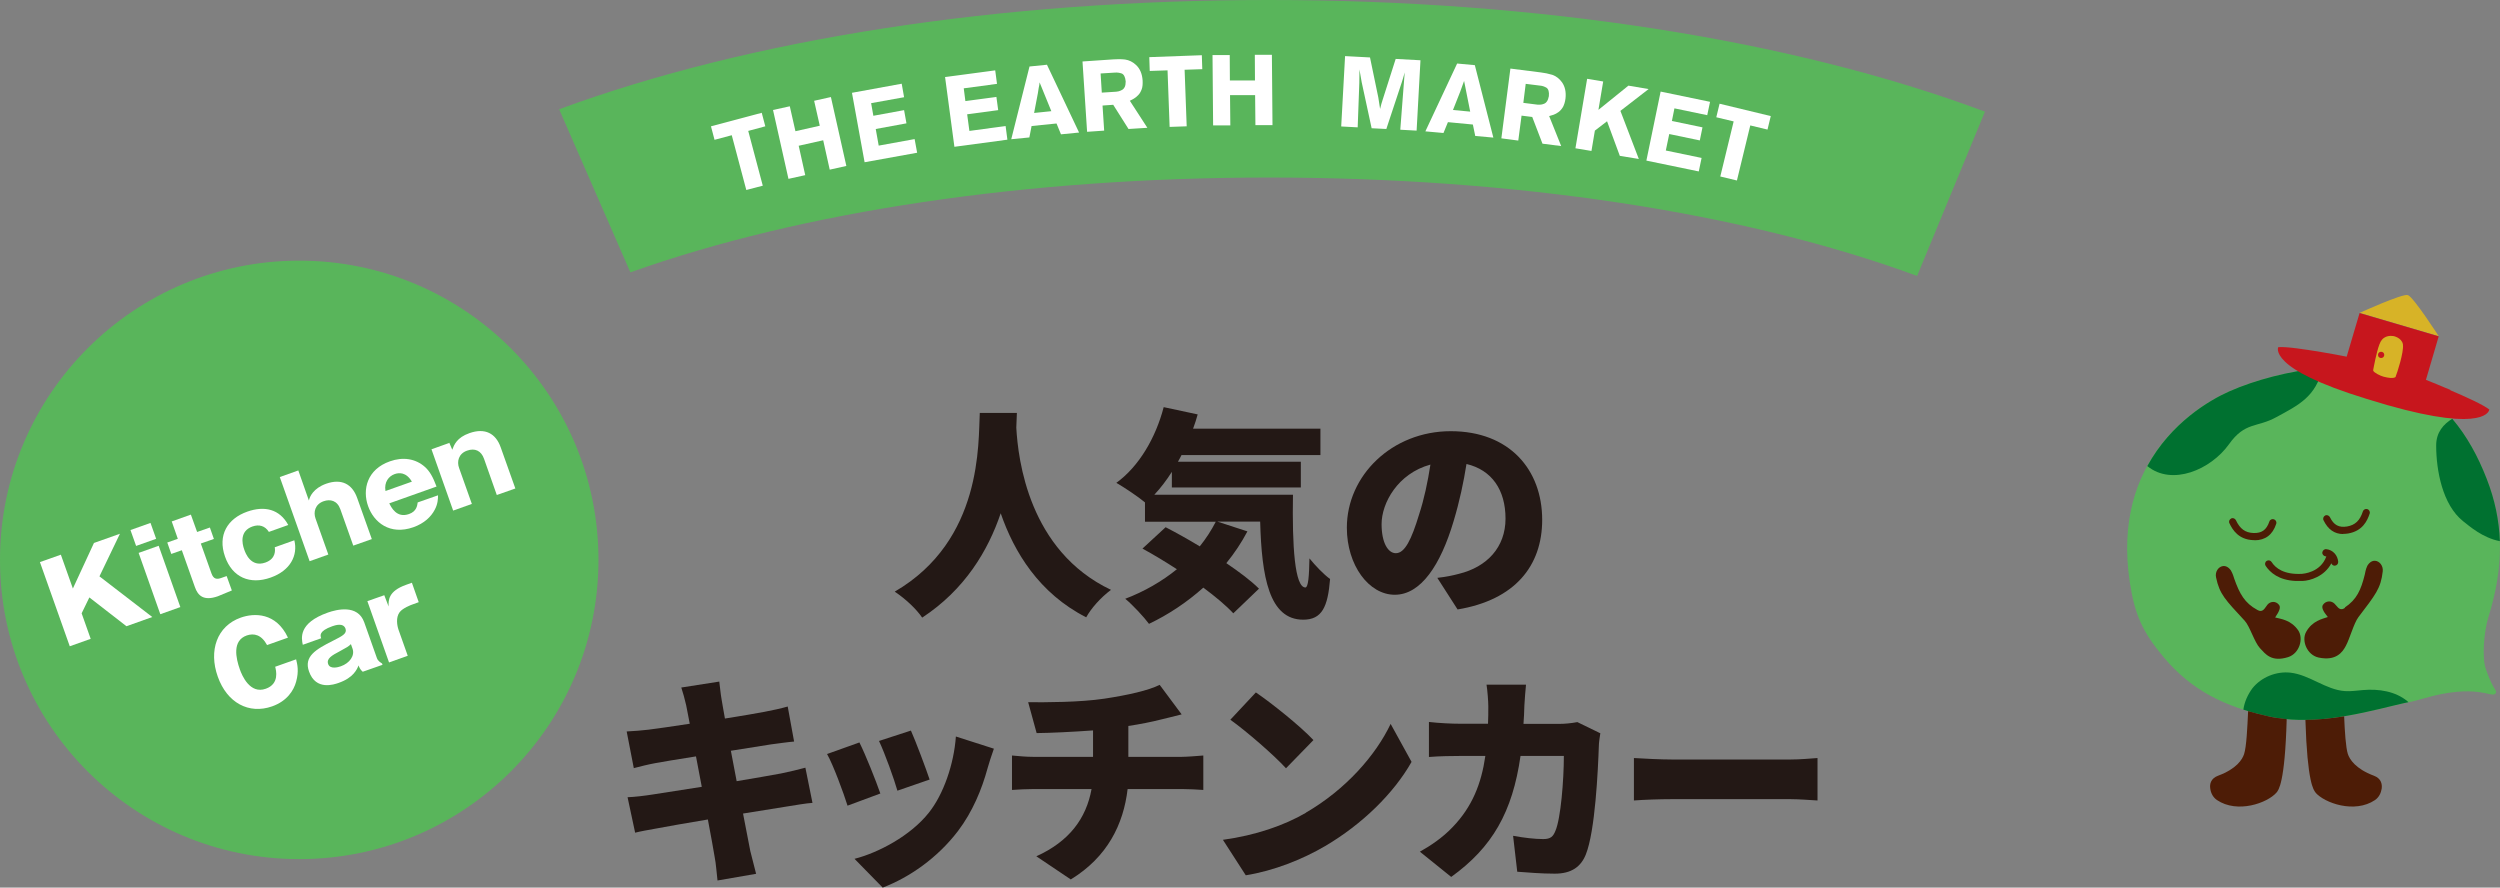
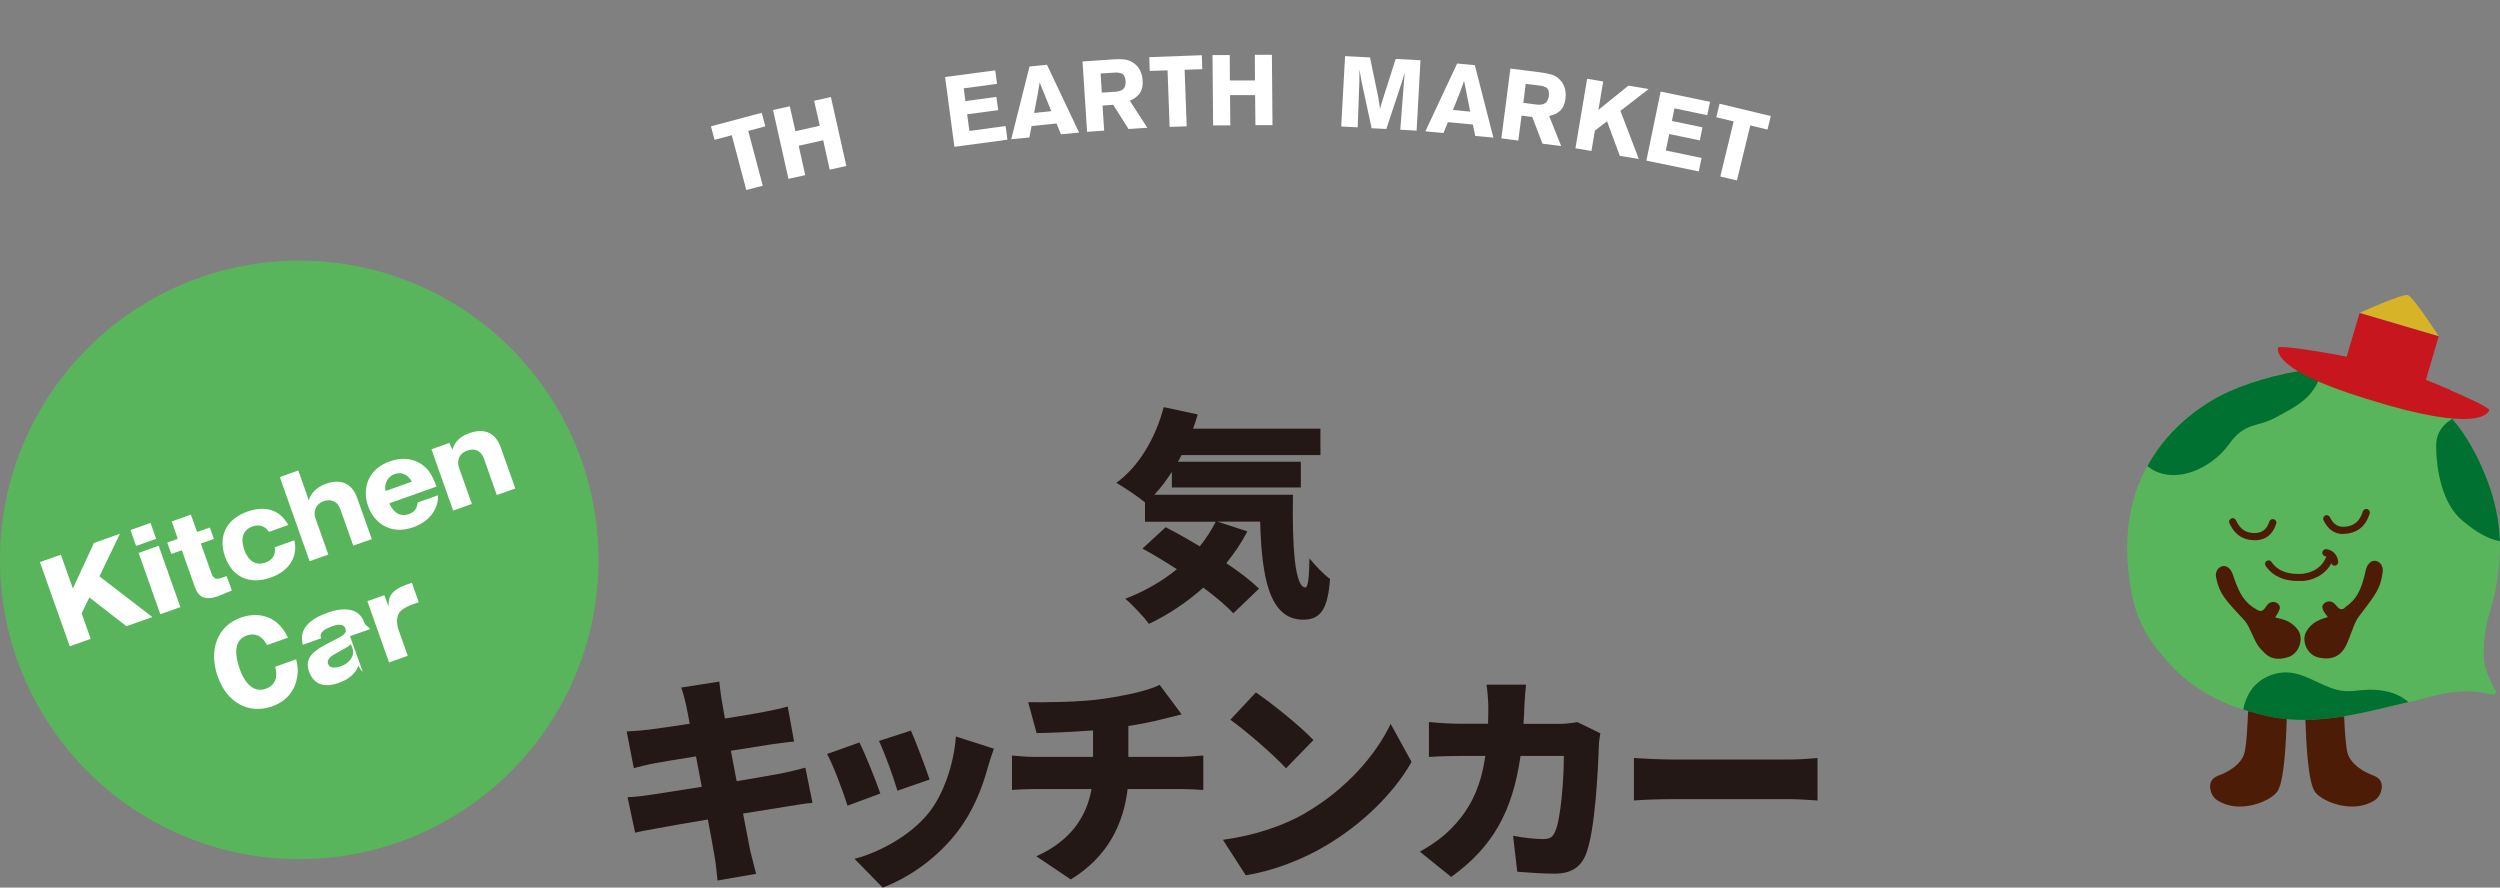
<svg xmlns="http://www.w3.org/2000/svg" id="_レイヤー_2" viewBox="0 0 168.43 59.8">
  <rect x="0" y="0" width="168.43" height="59.8" fill="#808080" stroke="none" />
  <defs>
    <style>.cls-1{fill:#231815;}.cls-1,.cls-2,.cls-3,.cls-4,.cls-5,.cls-6,.cls-7{stroke-width:0px;}.cls-2{fill:#007130;}.cls-3{fill:#4d1c06;}.cls-4{fill:#fff;}.cls-5{fill:#c7161d;}.cls-6{fill:#59b55b;}.cls-7{fill:#d7b327;}</style>
  </defs>
  <g id="_レイヤー_1-2">
-     <path class="cls-6" d="M85.48,11.96c16.57,0,32.06,2.35,43.68,6.63l4.57-11.07s-.06-.02-.09-.03C120.69,2.66,103.58,0,85.48,0s-34.9,2.61-47.81,7.36l4.8,10.99c11.55-4.12,26.76-6.39,43.01-6.39Z" />
    <path class="cls-4" d="M47.9,8.51l3.42-.91.24.91-1.15.31.98,3.69-1.11.29-.98-3.69-1.16.31-.24-.91Z" />
    <path class="cls-4" d="M55.98,6.54l1.04,4.64-1.12.25-.44-1.98-1.65.37.44,1.98-1.13.25-1.04-4.64,1.13-.25.38,1.68,1.64-.37-.38-1.68,1.12-.25Z" />
-     <path class="cls-4" d="M57.41,6.25l3.34-.61.16.91-2.22.4.15.85,2.07-.38.16.89-2.07.38.2,1.12,2.42-.44.17.92-3.54.64-.85-4.67Z" />
    <path class="cls-4" d="M63.68,5.19l3.37-.45.12.91-2.24.3.11.86,2.09-.28.12.89-2.09.28.15,1.12,2.44-.33.12.92-3.57.48-.63-4.71Z" />
    <path class="cls-4" d="M70.54,4.37l2.16,4.56-1.22.12-.3-.73-1.68.17-.15.77-1.22.12,1.23-4.9,1.19-.12ZM70.04,5.55c-.01.12-.03.25-.06.37-.02.12-.04.25-.06.38-.08.43-.16.87-.25,1.31l1.16-.12-.79-1.94Z" />
    <path class="cls-4" d="M72.95,4.14l2.06-.14c.25-.02.51-.02.79.01.27.04.52.16.75.38.25.24.4.58.43,1.03.01.23,0,.43-.06.59-.06.16-.13.29-.23.39-.1.1-.19.18-.29.24-.1.06-.2.11-.28.15l1.18,1.82-1.27.08-1.03-1.63-.72.05.11,1.69-1.15.08-.31-4.74ZM74.15,4.95l.08,1.29.95-.06s.11-.01.19-.03c.07-.02.15-.05.22-.09.08-.04.14-.11.19-.21.04-.09.06-.22.06-.37-.03-.29-.12-.47-.27-.53-.15-.05-.3-.07-.44-.06l-.98.06Z" />
    <path class="cls-4" d="M77.43,3.85l3.54-.13.03.94-1.19.04.14,3.81-1.15.04-.14-3.81-1.2.04-.03-.94Z" />
    <path class="cls-4" d="M85.69,3.68l.04,4.75h-1.15s-.02-2.02-.02-2.02h-1.69s.02,2.04.02,2.04h-1.16s-.04-4.74-.04-4.74h1.16s.01,1.71.01,1.71h1.69s-.01-1.73-.01-1.73h1.15Z" />
    <path class="cls-4" d="M95.7,4.06l-.26,4.74-1.1-.06.26-3.38.04-.48-.05.17c-.06.2-.1.36-.15.5l-1.04,3.14-.99-.05-.67-3.1-.15-.86c0,.27,0,.57-.01.91l-.11,2.99-1.11-.06.26-4.74,1.68.09.56,2.7.12.77c.06-.25.11-.44.16-.58l.89-2.79,1.67.09Z" />
    <path class="cls-4" d="M99.36,4.38l1.25,4.89-1.22-.11-.16-.77-1.68-.16-.3.73-1.22-.11,2.14-4.57,1.19.11ZM98.64,5.45c-.04.12-.08.24-.13.36-.04.12-.08.24-.13.36-.16.41-.32.82-.49,1.24l1.16.11-.41-2.06Z" />
    <path class="cls-4" d="M101.76,4.62l2.05.26c.25.03.5.08.77.16.26.09.48.26.66.51.2.29.28.65.23,1.09-.03.23-.09.42-.17.57-.09.15-.19.26-.3.34-.11.08-.22.14-.33.18-.11.04-.21.07-.3.09l.81,2.02-1.26-.16-.69-1.8-.72-.09-.22,1.68-1.14-.15.61-4.71ZM102.79,5.65l-.16,1.28.95.12s.11,0,.19,0c.08,0,.15-.02.23-.05.09-.03.16-.08.22-.17.06-.08.1-.2.13-.35.03-.29-.03-.48-.16-.57-.14-.08-.28-.13-.42-.14l-.97-.12Z" />
    <path class="cls-4" d="M106.93,5.31l1.08.18-.32,1.91,2.02-1.63,1.36.23-1.9,1.47,1.24,3.24-1.28-.21-.86-2.33-.82.63-.23,1.37-1.08-.18.79-4.69Z" />
    <path class="cls-4" d="M111.88,6.17l3.33.69-.19.9-2.21-.46-.17.85,2.06.43-.18.88-2.06-.43-.23,1.11,2.41.5-.19.91-3.53-.73.96-4.65Z" />
    <path class="cls-4" d="M115.86,6.99l3.44.83-.22.91-1.16-.28-.9,3.71-1.12-.27.9-3.71-1.17-.28.22-.91Z" />
-     <path class="cls-1" d="M68.51,27.82c-.01.28-.03.61-.04.99.12,2.15.84,8.3,6.38,10.93-.7.52-1.35,1.26-1.67,1.85-3.18-1.62-4.86-4.4-5.76-7.01-.85,2.51-2.41,5.14-5.29,7.03-.39-.57-1.09-1.24-1.85-1.75,5.95-3.46,5.62-10.08,5.73-12.04h2.51Z" />
    <path class="cls-1" d="M87.11,33.33c-.06,3.46.12,6.25.84,6.25.19-.01.25-.78.27-1.96.42.51.94,1.06,1.39,1.39-.15,1.87-.54,2.74-1.81,2.74-2.3,0-2.8-2.89-2.9-6.61h-2.89l2.03.66c-.4.76-.88,1.48-1.42,2.14.88.6,1.66,1.18,2.2,1.72l-1.73,1.66c-.48-.52-1.2-1.12-2.02-1.73-1.12,1-2.36,1.82-3.66,2.44-.33-.45-1.12-1.3-1.6-1.69,1.27-.48,2.47-1.17,3.48-1.99-.79-.51-1.58-.99-2.32-1.39l1.56-1.44c.7.36,1.51.81,2.3,1.29.42-.52.78-1.08,1.08-1.66h-4.77v-1.3c-.46-.39-1.41-1.02-1.93-1.32,1.51-1.09,2.65-3.02,3.19-5.1l2.29.49c-.09.33-.19.64-.31.96h8.58v1.78h-9.36c-.08.15-.15.3-.24.45h8.28v1.73h-8.69v-1.05c-.36.57-.76,1.09-1.18,1.54h9.35Z" />
-     <path class="cls-1" d="M96.84,38.93c.63-.07,1.03-.16,1.45-.27,1.88-.46,3.14-1.78,3.14-3.72s-.93-3.28-2.63-3.68c-.19,1.2-.46,2.5-.87,3.86-.88,2.96-2.21,4.95-3.96,4.95s-3.23-1.99-3.23-4.52c0-3.51,3.04-6.5,7-6.5s6.16,2.6,6.16,5.97c0,3.11-1.84,5.4-5.7,6.04l-1.36-2.12ZM96.37,31.3c-2.2.6-3.29,2.59-3.29,4.01,0,1.29.45,1.96.96,1.96.6,0,1.05-.9,1.57-2.62.33-1,.58-2.18.76-3.35Z" />
    <path class="cls-1" d="M54.75,54.09c-.45.03-1.14.15-1.7.24-.66.1-1.76.28-2.99.48.21,1.09.39,2.02.49,2.53.11.45.25,1,.39,1.53l-2.6.45c-.07-.58-.1-1.12-.19-1.57-.07-.46-.25-1.41-.46-2.54-1.42.24-2.71.46-3.32.58-.67.12-1.24.22-1.58.31l-.51-2.39c.42-.01,1.17-.1,1.67-.18.66-.1,1.93-.3,3.33-.52l-.39-2.05c-1.24.2-2.32.37-2.72.45-.54.1-.96.21-1.47.34l-.48-2.47c.52-.03,1-.06,1.47-.12.48-.06,1.55-.21,2.78-.4l-.24-1.24c-.1-.45-.21-.82-.33-1.2l2.56-.4c.04.3.09.85.16,1.23.03.22.12.67.22,1.26,1.15-.18,2.17-.36,2.65-.45.49-.09,1.17-.24,1.58-.36l.43,2.36c-.39.03-1.08.13-1.55.19l-2.71.43.39,2.05c1.24-.21,2.36-.4,2.99-.52.58-.12,1.21-.27,1.64-.39l.48,2.38Z" />
    <path class="cls-1" d="M59.31,53.46l-2.21.82c-.25-.81-.97-2.77-1.38-3.48l2.18-.78c.42.84,1.11,2.57,1.41,3.44ZM66.96,50.44c-.21.58-.31.94-.42,1.3-.39,1.44-1.02,2.96-2,4.25-1.39,1.82-3.27,3.12-5.07,3.81l-1.9-1.94c1.58-.4,3.77-1.54,5.01-3.11.99-1.24,1.69-3.28,1.82-5.13l2.56.82ZM62.63,52.52l-2.17.75c-.21-.75-.84-2.51-1.24-3.35l2.15-.7c.3.66,1.03,2.6,1.26,3.3Z" />
    <path class="cls-1" d="M79.62,50.99c.31,0,1.11-.06,1.45-.09v2.32c-.45-.03-.97-.06-1.41-.06h-3.69c-.28,2.38-1.36,4.58-3.83,6.09l-2.32-1.56c2.21-1,3.36-2.54,3.72-4.53h-3.92c-.45,0-1.03.03-1.44.06v-2.32c.45.04.94.09,1.42.09h4.04v-1.78c-1.39.1-2.86.17-3.8.18l-.57-2.08c1.15.01,3.48.01,5.14-.24,1.58-.24,2.96-.55,3.72-.93l1.48,1.99c-.61.15-1.06.27-1.33.33-.7.18-1.47.33-2.26.45v2.08h3.57Z" />
    <path class="cls-1" d="M87.98,54.75c2.69-1.56,4.71-3.87,5.71-5.98l1.41,2.56c-1.2,2.12-3.32,4.2-5.82,5.67-1.53.9-3.47,1.67-5.35,1.97l-1.54-2.39c2.2-.3,4.13-.97,5.59-1.82ZM88.49,49.86l-1.85,1.9c-.79-.87-2.68-2.51-3.75-3.27l1.72-1.84c1.03.7,2.99,2.26,3.89,3.22Z" />
    <path class="cls-1" d="M107.82,49.38c-.04.24-.1.67-.1.82-.06,1.72-.25,5.8-.88,7.37-.33.82-.96,1.29-2.09,1.29-.93,0-1.82-.08-2.53-.13l-.28-2.42c.7.13,1.47.22,2.03.22.51,0,.67-.18.82-.55.36-.82.57-3.42.57-5.05h-2.92c-.54,3.78-1.9,6.16-4.67,8.15l-2.11-1.7c.7-.39,1.53-.94,2.21-1.66,1.3-1.35,1.93-2.9,2.2-4.79h-1.69c-.46,0-1.42.01-2.11.07v-2.36c.69.08,1.54.12,2.11.12h1.87c.02-.39.02-.78.02-1.18,0-.33-.06-1.09-.12-1.45h2.66c-.04.36-.09,1.05-.11,1.41-.01.42-.03.84-.06,1.23h2.39c.37,0,.82-.04,1.24-.12l1.54.75Z" />
    <path class="cls-1" d="M110.08,51.07c.6.04,1.85.1,2.59.1h7.94c.67,0,1.41-.07,1.84-.1v2.86c-.39-.02-1.23-.09-1.84-.09h-7.94c-.85,0-1.97.04-2.59.09v-2.86Z" />
    <circle class="cls-6" cx="20.16" cy="37.72" r="20.16" />
    <path class="cls-4" d="M5.5,41.32l.61,1.72-1.41.5-2.01-5.67,1.41-.5.81,2.28,1.42-3.07,1.75-.62-1.38,2.87,3.56,2.74-1.74.62-2.5-1.94-.52,1.07Z" />
    <path class="cls-4" d="M10.52,36.3l-1.35.48-.38-1.07,1.35-.48.38,1.07ZM12.15,40.9l-1.35.48-1.46-4.13,1.35-.48,1.46,4.13Z" />
    <path class="cls-4" d="M13.53,36.62l.72,2.02c.14.39.37.4.65.3l.37-.13.35.97c-.13.05-.78.33-.94.39-.96.34-1.35-.04-1.55-.62l-.88-2.48-.71.25-.27-.77.71-.25-.41-1.17,1.29-.46.42,1.17.86-.3.27.77-.86.3Z" />
    <path class="cls-4" d="M18.11,35.83c-.25-.4-.65-.52-1.1-.36-.85.3-.72,1.11-.55,1.57.07.2.43,1.21,1.42.86.73-.26.66-.86.63-1.03l1.32-.47c.25,1.01-.26,2.04-1.59,2.51-1.4.5-2.59-.01-3.08-1.41-.51-1.45.17-2.56,1.5-3.03,1.16-.41,2.18-.17,2.76.9l-1.29.46Z" />
    <path class="cls-4" d="M20.1,31.7l.71,2.02c.06-.27.3-.82,1.16-1.13,1.05-.37,1.76.03,2.09.95l.99,2.78-1.25.44-.87-2.45c-.21-.59-.68-.7-1.13-.54-.57.2-.7.73-.54,1.17l.86,2.42-1.26.45-2.01-5.67,1.26-.45Z" />
    <path class="cls-4" d="M26.22,33.9c.14.28.5,1.03,1.34.73.51-.18.55-.57.58-.78l1.37-.48c0,.23-.01.58-.22.97-.25.48-.71.92-1.44,1.18-1.59.56-2.67-.34-3.05-1.42-.4-1.12-.07-2.48,1.47-3.02.87-.31,1.72-.19,2.36.38.31.28.53.65.78,1.32l-3.18,1.13ZM27.75,32.45c-.39-.66-.88-.61-1.16-.51-.4.14-.72.54-.62,1.14l1.78-.63Z" />
    <path class="cls-4" d="M30.27,29.83l.2.47c.12-.32.3-.82,1.16-1.12,1.05-.37,1.77.02,2.1.95l.99,2.78-1.25.44-.86-2.44c-.19-.54-.61-.74-1.14-.55-.58.2-.7.74-.54,1.17l.86,2.42-1.26.45-1.46-4.13,1.23-.44Z" />
    <path class="cls-4" d="M18,43.47c-.39-.72-.89-.82-1.37-.66-1,.35-.74,1.53-.47,2.29.14.4.68,1.69,1.75,1.3.93-.33.69-1.24.63-1.48l1.41-.5c.08.33.2.79,0,1.51-.16.58-.6,1.3-1.62,1.66-1.56.55-3.04-.24-3.66-2.01-.62-1.74-.06-3.4,1.55-3.97.9-.32,2.38-.36,3.18,1.35l-1.41.5Z" />
-     <path class="cls-4" d="M24.44,45.26c-.18-.15-.25-.33-.28-.43-.11.26-.34.83-1.35,1.18-.29.1-1.53.54-1.99-.77-.36-1.01.44-1.48,1.61-2.07.63-.32.96-.48.85-.81-.15-.43-.71-.23-.89-.17-.93.33-.81.64-.75.81l-1.24.44c-.09-.43-.32-1.46,1.69-2.17.57-.2,2.01-.58,2.45.66l.85,2.4c.07.21.26.31.35.37l.03.09-1.34.47ZM23.65,43.39c-.18.17-.27.22-.73.47-.57.3-.94.51-.81.88.13.37.68.21.85.15.6-.21.96-.72.79-1.19l-.11-.31Z" />
+     <path class="cls-4" d="M24.44,45.26c-.18-.15-.25-.33-.28-.43-.11.26-.34.83-1.35,1.18-.29.1-1.53.54-1.99-.77-.36-1.01.44-1.48,1.61-2.07.63-.32.96-.48.85-.81-.15-.43-.71-.23-.89-.17-.93.33-.81.64-.75.81l-1.24.44c-.09-.43-.32-1.46,1.69-2.17.57-.2,2.01-.58,2.45.66c.07.21.26.31.35.37l.03.09-1.34.47ZM23.65,43.39c-.18.17-.27.22-.73.47-.57.3-.94.51-.81.88.13.37.68.21.85.15.6-.21.96-.72.79-1.19l-.11-.31Z" />
    <path class="cls-4" d="M25.89,40.1l.29.76c-.01-.42-.03-1.03,1.18-1.46l.39-.14.46,1.31-.44.16c-.06.02-.65.24-.85.52-.26.35-.17.89-.07,1.18l.62,1.75-1.26.45-1.46-4.13,1.14-.4Z" />
    <path class="cls-6" d="M167.65,41.57c1-3.23,1.11-6.17-.12-9.32-1.23-3.15-3.18-5.8-6.78-7.11-2.79-1.01-7.64-.07-10.57,1.23-2.25,1-7.95,4.56-6.69,12.86.33,2.19.87,3.37,2.3,5.07,1.89,2.24,4.12,3.31,6.99,3.95s5.79-.05,8.64-.75c1.01-.25.86-.15,1.85-.44,3.56-1.04,4.6-.03,4.84-.32.19-.23-.08-.08-.63-1.65-.28-.78-.13-2.55.17-3.52Z" />
    <path class="cls-3" d="M157.99,40.95c-.06.04-.13.08-.21.09-.22.03-.35-.23-.51-.38-.21-.2-.57-.2-.77.09-.11.17,0,.42.33.82-.37.13-1.04.25-1.46,1-.33.58.05,1.56.84,1.73,1.17.25,1.61-.36,1.83-.78.27-.49.54-1.53.85-1.94,1.16-1.53,1.51-1.93,1.64-3.09.04-.38-.22-.69-.52-.71-.18-.01-.37.09-.52.34-.12.26-.14.47-.17.59-.26,1.04-.54,1.68-1.35,2.22Z" />
    <path class="cls-3" d="M152.08,41.09c.07.04.14.07.22.07.22,0,.33-.26.47-.43.19-.22.55-.26.77.02.13.16.04.41-.26.85.38.1,1.06.16,1.55.86.38.55.1,1.56-.67,1.81-1.14.36-1.54-.22-1.9-.6-.38-.41-.68-1.47-1.03-1.85-1.3-1.41-1.69-1.77-1.93-2.92-.08-.37.15-.71.45-.76.18-.03.38.05.55.29.14.25.19.45.23.57.36,1.01.7,1.63,1.55,2.09Z" />
    <path class="cls-2" d="M165.22,28.21c-.59.36-1.09.91-1.09,1.8,0,1.67.42,4,1.82,5.11.42.33,1.32,1.12,2.47,1.34-.05-1.39-.33-2.78-.89-4.21-.58-1.49-1.32-2.86-2.32-4.04Z" />
    <path class="cls-2" d="M151.14,47.81c.52.17,1.07.31,1.63.44,2.86.64,5.79-.05,8.64-.75.44-.11.66-.15.85-.19-.02-.02-.04-.04-.06-.06-.81-.68-1.94-.85-2.99-.76-.41.03-.82.1-1.23.07-1.29-.09-2.37-1.09-3.66-1.24-.96-.11-1.97.3-2.57,1.05-.31.42-.54.92-.61,1.44Z" />
    <path class="cls-2" d="M156.49,24.78c-2.23.2-4.59.83-6.3,1.59-1.35.6-3.93,2.12-5.52,5.03,1.66,1.36,4.27.25,5.5-1.47,1.09-1.53,1.88-1.1,3.2-1.83,1.48-.81,2.66-1.35,3.11-3.32Z" />
    <path class="cls-7" d="M158.97,21.08s2.88-1.31,3.25-1.2,2.08,2.77,2.08,2.77l-5.33-1.57Z" />
    <path class="cls-5" d="M165.09,26.27c-.66-.28-1.28-.53-1.65-.68l.86-2.93-5.33-1.57-.87,2.94c-.4-.08-1.03-.2-1.7-.31-1.14-.19-2.4-.38-2.91-.33,0,0-.19.35.45.97s2.13,1.48,5.49,2.51l.7.21.7.21c3.38.96,5.1,1.04,5.98.87.87-.16.9-.57.9-.57-.41-.32-1.57-.85-2.63-1.3Z" />
-     <path class="cls-7" d="M161.4,25.37c.09-.2.56-1.66.49-2.14,0-.01,0-.03,0-.04-.1-.46-.65-.55-.65-.55-.54-.08-.77.26-.77.26-.22.23-.43,1.23-.54,1.8,0,.05-.06.23-.04.28.06.13.47.34.7.4.73.19.82,0,.82,0Z" />
    <circle class="cls-5" cx="160.42" cy="23.91" r=".21" />
    <path class="cls-3" d="M156.73,37c-.13-.02-.25.08-.27.21-.02.13.08.25.21.27.02,0,.04,0,.06.01-.4,1.1-1.58,1.16-1.63,1.17-1.23.07-1.8-.39-2.06-.8-.07-.11-.22-.14-.33-.07-.11.07-.14.22-.07.33.3.45.88.97,2.03,1.02.14,0,.29,0,.46,0,.5-.02,1.46-.29,1.94-1.19.03.09.11.16.21.16,0,0,.02,0,.03,0,.13-.01.23-.13.22-.26-.04-.45-.36-.8-.79-.85Z" />
    <path class="cls-3" d="M151.89,36.39s-.06,0-.09,0c-.97-.04-1.38-.67-1.6-1.14-.06-.12,0-.26.12-.32.12-.06.26,0,.32.12.27.58.63.84,1.18.86.56.02.88-.21,1.07-.77.04-.13.18-.2.31-.15.13.04.2.18.15.31-.24.73-.73,1.1-1.46,1.1Z" />
    <path class="cls-3" d="M157.87,35.98c-.59,0-1.03-.31-1.33-.93-.06-.12,0-.26.11-.32.12-.06.26,0,.32.11.26.54.61.72,1.16.63.55-.1.86-.4,1.06-1.01.04-.13.18-.2.3-.16.13.04.2.18.16.3-.16.49-.48,1.17-1.44,1.34-.12.02-.24.03-.35.03Z" />
    <path class="cls-3" d="M151.46,47.91c-.05,1.1-.11,2.4-.27,2.89-.12.37-.51,1-1.75,1.46-.49.18-.58.56-.53.87.04.31.19.59.45.77,1.38.93,3.4.2,4.01-.5.14-.16.57-.65.69-4.95-.42-.04-.85-.1-1.27-.2-.46-.1-.9-.22-1.32-.34Z" />
    <path class="cls-3" d="M156,53.4c.61.7,2.63,1.43,4.01.5.26-.18.4-.46.45-.77.04-.31-.04-.69-.53-.87-1.23-.46-1.63-1.1-1.75-1.46-.14-.44-.21-1.52-.25-2.54-.87.14-1.74.23-2.61.24.13,4.25.55,4.73.69,4.9Z" />
  </g>
</svg>